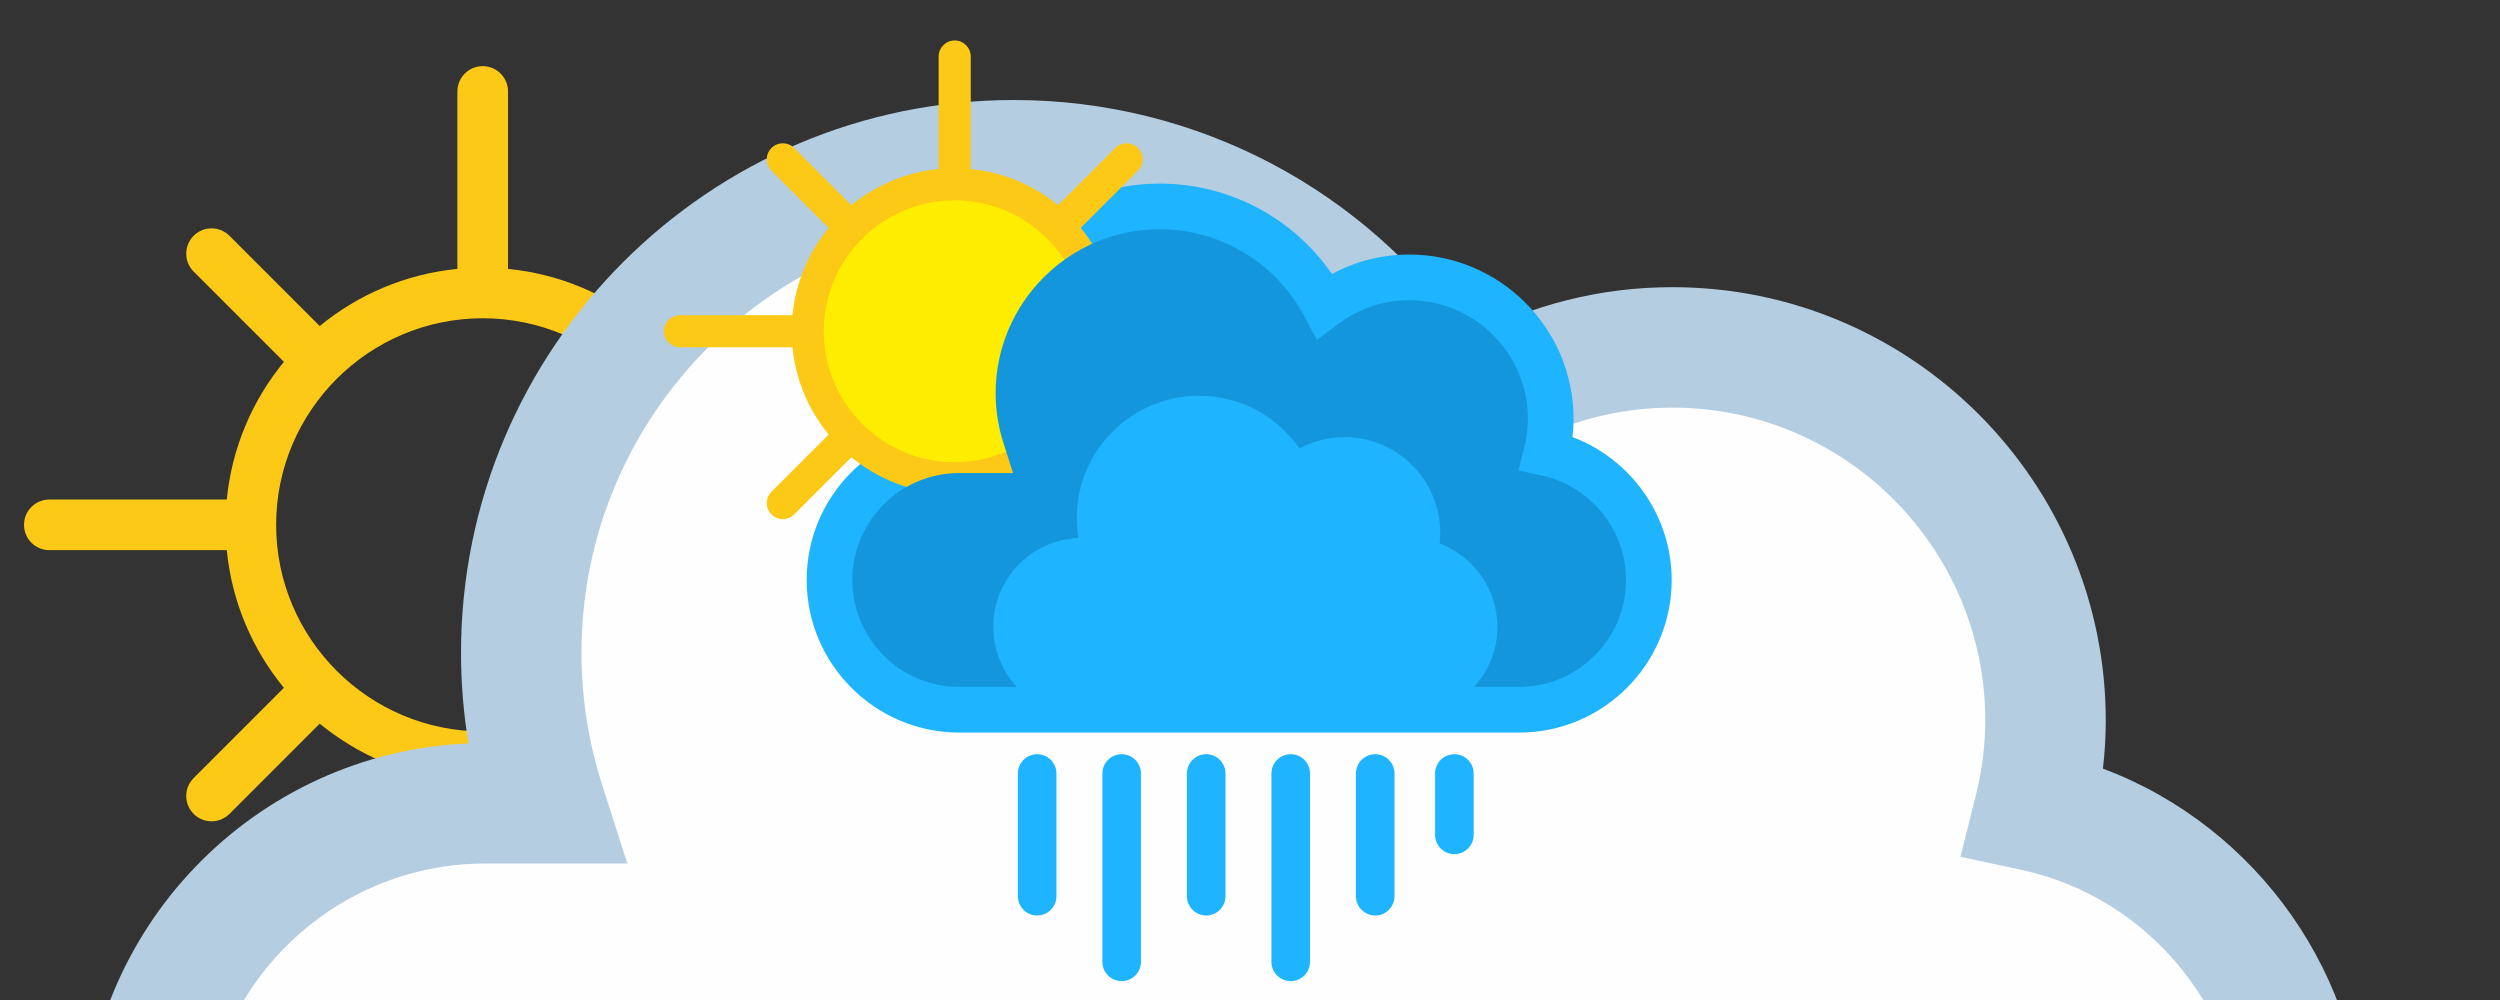
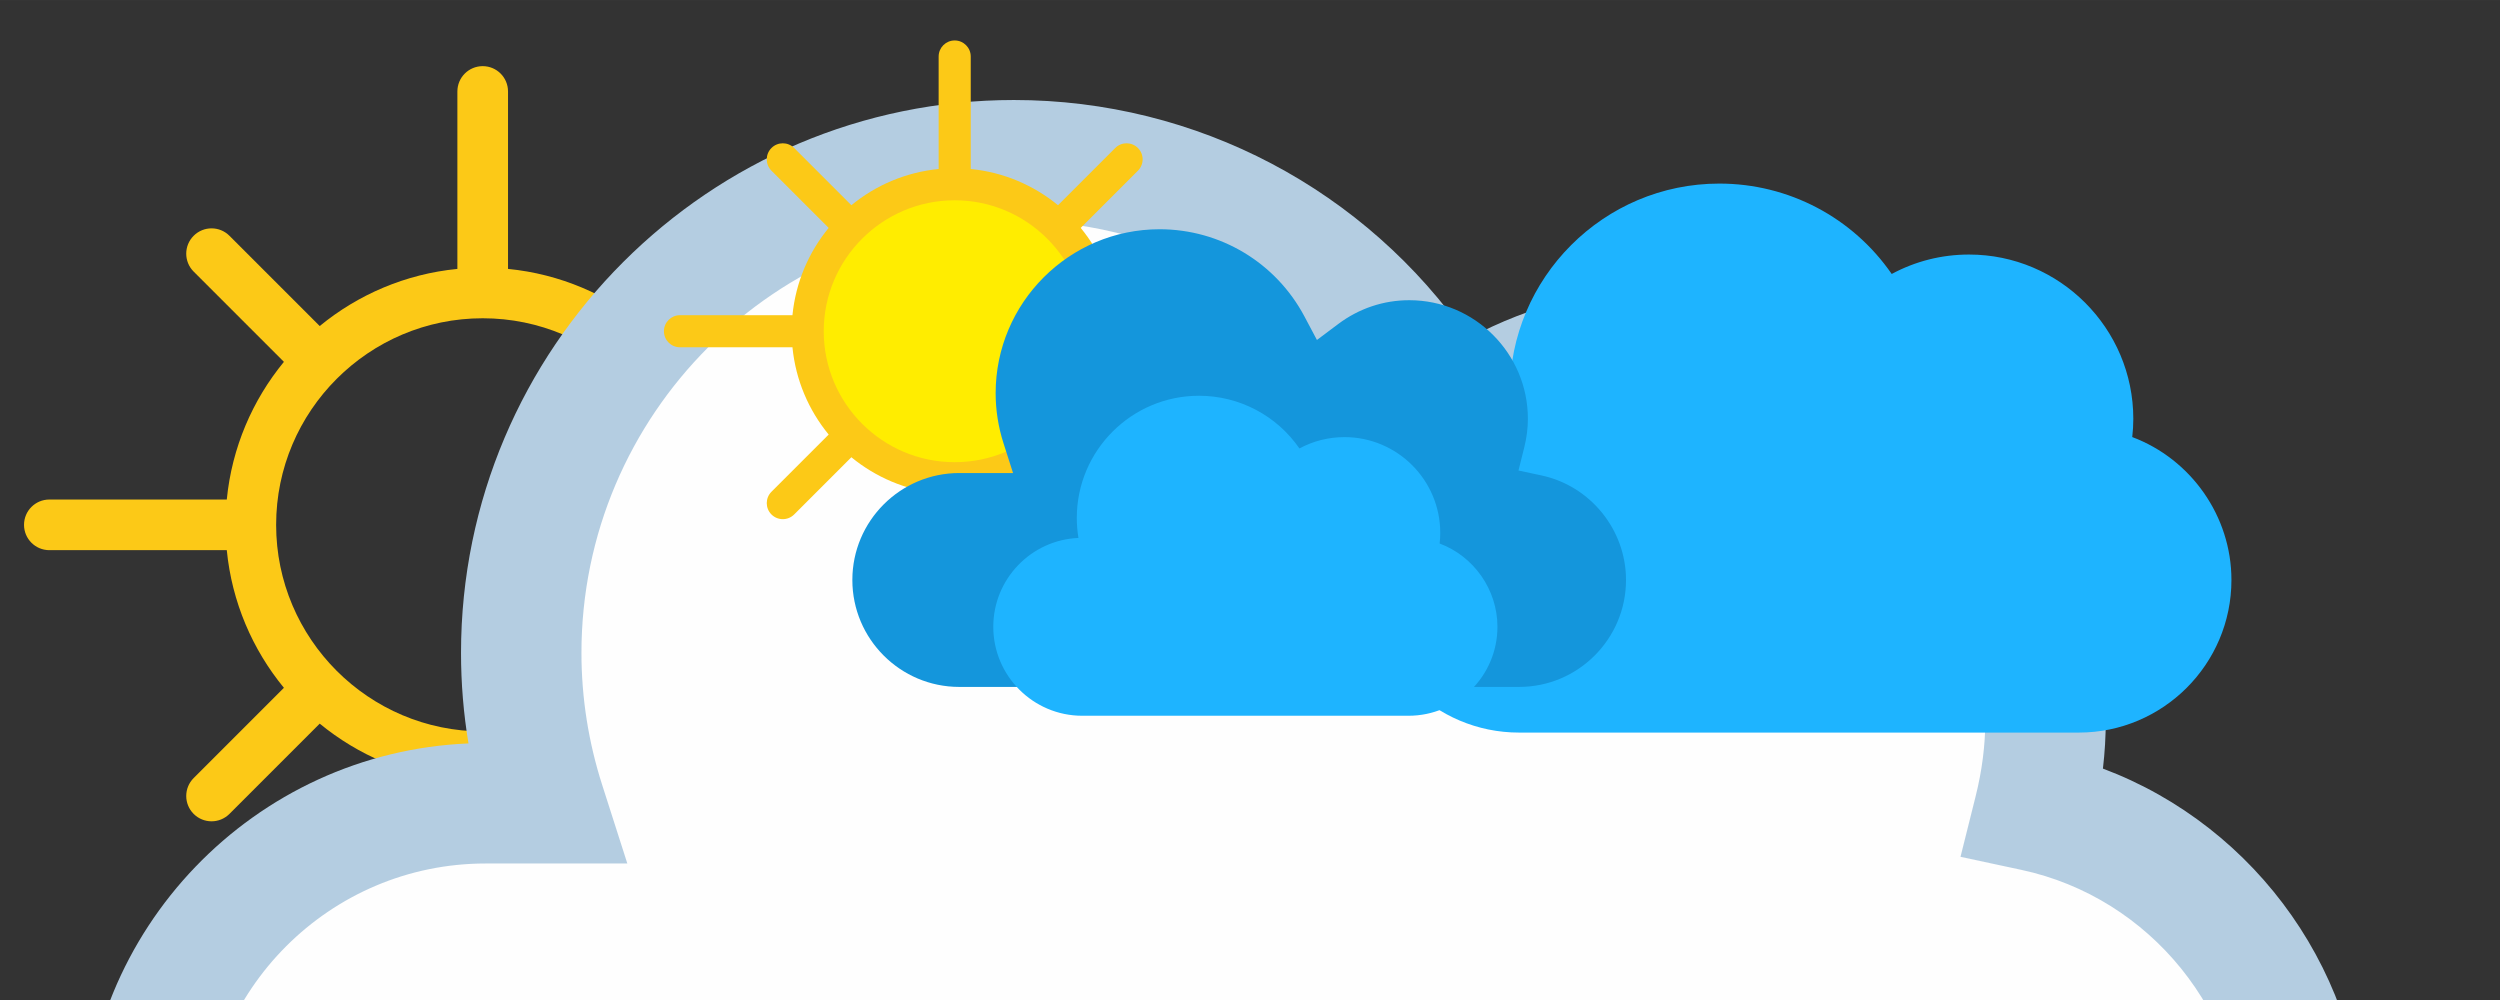
<svg xmlns="http://www.w3.org/2000/svg" xml:space="preserve" width="21.167mm" height="8.467mm" version="1.1" style="shape-rendering:geometricPrecision; text-rendering:geometricPrecision; image-rendering:optimizeQuality; fill-rule:evenodd; clip-rule:evenodd" viewBox="0 0 2116.66 846.66">
  <rect x="0" y="0" width="2116.66" height="846.66" fill="#333333" stroke="none" />
  <defs>
    <style type="text/css">
   
    .fil2 {fill:#FEFEFE}
    .fil4 {fill:#FFED00}
    .fil5 {fill:#1496DC}
    .fil3 {fill:#1EB4FF}
    .fil1 {fill:#B4CDE1}
    .fil6 {fill:#1EB4FF;fill-rule:nonzero}
    .fil0 {fill:#FCC917;fill-rule:nonzero}
   
  </style>
  </defs>
  <g id="Capa_x0020_1">
    <path class="fil0" d="M775.61 422.92l-150.23 0c-4.32,-43.99 -21.76,-84.17 -48.38,-116.57l76.41 -76.42c8.38,-8.38 8.38,-21.94 0,-30.31 -8.37,-8.38 -21.93,-8.38 -30.3,0l-76.42 76.42c-32.4,-26.61 -72.58,-44.06 -116.57,-48.38l0 -150.24c0,-11.84 -9.59,-21.43 -21.43,-21.43 -11.84,0 -21.44,9.59 -21.44,21.43l0 150.24c-43.98,4.32 -84.16,21.77 -116.56,48.38l-76.42 -76.42c-8.37,-8.38 -21.94,-8.38 -30.31,0 -8.37,8.37 -8.37,21.93 0,30.31l76.42 76.42c-26.61,32.4 -44.06,72.58 -48.37,116.57l-150.23 0c-11.84,0 -21.44,9.59 -21.44,21.43 0,11.84 9.6,21.44 21.44,21.44l150.23 0c4.31,43.98 21.76,84.16 48.37,116.55l-76.42 76.42c-8.37,8.37 -8.37,21.94 0,30.32 4.19,4.18 9.67,6.28 15.15,6.28 5.49,0 10.97,-2.1 15.16,-6.28l76.42 -76.42c32.4,26.61 72.58,44.05 116.56,48.37l0 150.23c0,11.84 9.6,21.44 21.44,21.44 11.84,0 21.43,-9.6 21.43,-21.44l0 -150.23c43.99,-4.32 84.18,-21.76 116.57,-48.37l76.42 76.42c4.18,4.18 9.67,6.28 15.15,6.28 5.49,0 10.97,-2.1 15.15,-6.28 8.38,-8.38 8.38,-21.95 0,-30.32l-76.41 -76.42c26.62,-32.39 44.06,-72.57 48.38,-116.55l150.23 0c11.84,0 21.43,-9.6 21.43,-21.44 0,-11.84 -9.59,-21.43 -21.43,-21.43zm-366.92 196.33l0 0c-96.44,0 -174.9,-78.46 -174.9,-174.9 0,-96.43 78.46,-174.9 174.9,-174.9 96.44,0 174.91,78.47 174.91,174.9 0,96.44 -78.47,174.9 -174.91,174.9z" />
    <path class="fil1" d="M1661.17 1310.69l-1250.05 0c-187.91,0 -340.8,-152.89 -340.8,-340.8 0,-183.08 145.08,-332.9 326.33,-340.47 -4.22,-25.34 -6.32,-50.95 -6.32,-76.64 0,-258.14 209.97,-468.12 468.11,-468.12 155.03,0 298.04,76.13 384.88,201.85 52.99,-28.52 111.75,-43.38 172.66,-43.38 202.28,0 366.89,164.6 366.89,366.93 0,13.43 -0.8,27.01 -2.4,40.67 130.86,49.12 221.53,176.36 221.53,319.16 0,187.91 -152.89,340.8 -340.83,340.8z" />
    <path class="fil2" d="M411.12 731.08l0 0c-131.71,0 -238.81,107.12 -238.81,238.81 0,131.71 107.1,238.83 238.81,238.83l1250.05 0c131.69,0 238.85,-107.12 238.85,-238.83 0,-111.81 -79.32,-209.97 -188.54,-233.4l-51.59 -11.06 12.79 -51.16c5.46,-21.78 8.2,-43.37 8.2,-64.21 0,-146.08 -118.82,-264.96 -264.9,-264.96 -57.37,0 -112.18,18.38 -158.52,53.07l-47.67 35.74 -27.92 -52.59c-63.83,-120.11 -187.75,-194.68 -323.43,-194.68 -201.9,0 -366.14,164.25 -366.14,366.14 0,37.84 5.9,75.45 17.53,111.73l21.31 66.57 -120.02 0z" />
    <g id="_3069210981952">
-       <path class="fil3" d="M1286.13 620.24l-473.93 0c-71.24,0 -129.2,-57.96 -129.2,-129.21 0,-69.41 55,-126.21 123.72,-129.08 -1.6,-9.61 -2.4,-19.32 -2.4,-29.06 0,-97.86 79.61,-177.47 177.47,-177.47 58.78,0 113,28.86 145.93,76.53 20.08,-10.82 42.36,-16.45 65.46,-16.45 76.68,0 139.09,62.4 139.09,139.11 0,5.09 -0.3,10.24 -0.9,15.42 49.61,18.62 83.98,66.86 83.98,121 0,71.25 -57.96,129.21 -129.22,129.21z" />
+       <path class="fil3" d="M1286.13 620.24c-71.24,0 -129.2,-57.96 -129.2,-129.21 0,-69.41 55,-126.21 123.72,-129.08 -1.6,-9.61 -2.4,-19.32 -2.4,-29.06 0,-97.86 79.61,-177.47 177.47,-177.47 58.78,0 113,28.86 145.93,76.53 20.08,-10.82 42.36,-16.45 65.46,-16.45 76.68,0 139.09,62.4 139.09,139.11 0,5.09 -0.3,10.24 -0.9,15.42 49.61,18.62 83.98,66.86 83.98,121 0,71.25 -57.96,129.21 -129.22,129.21z" />
      <g>
        <circle class="fil4" cx="807.71" cy="282.49" r="115.39" />
        <path class="fil0" d="M1040.9 266.85l-95.24 0c-2.73,-27.89 -13.79,-53.36 -30.66,-73.9l48.44 -48.44c5.31,-5.31 5.31,-13.91 0,-19.22 -5.31,-5.31 -13.91,-5.31 -19.21,0l-48.45 48.45c-20.54,-16.87 -46.01,-27.93 -73.89,-30.67l0 -95.24c0,-7.5 -6.08,-13.59 -13.59,-13.59 -7.51,0 -13.59,6.09 -13.59,13.59l0 95.24c-27.88,2.74 -53.35,13.8 -73.89,30.67l-48.44 -48.45c-5.31,-5.31 -13.91,-5.31 -19.22,0 -5.3,5.31 -5.3,13.91 0,19.22l48.45 48.44c-16.87,20.54 -27.93,46.01 -30.67,73.9l-95.23 0c-7.51,0 -13.59,6.08 -13.59,13.58 0,7.51 6.08,13.59 13.59,13.59l95.23 0c2.74,27.88 13.8,53.35 30.67,73.89l-48.45 48.44c-5.3,5.31 -5.3,13.91 0,19.22 2.66,2.65 6.13,3.98 9.61,3.98 3.48,0 6.95,-1.33 9.61,-3.98l48.44 -48.45c20.54,16.87 46.01,27.93 73.89,30.67l0 95.23c0,7.51 6.08,13.59 13.59,13.59 7.51,0 13.59,-6.08 13.59,-13.59l0 -95.23c27.88,-2.74 53.36,-13.8 73.89,-30.67l48.45 48.45c2.65,2.65 6.12,3.98 9.6,3.98 3.48,0 6.95,-1.33 9.61,-3.98 5.31,-5.31 5.31,-13.91 0,-19.22l-48.44 -48.44c16.87,-20.54 27.93,-46.01 30.66,-73.89l95.24 0c7.5,0 13.59,-6.08 13.59,-13.59 0,-7.5 -6.09,-13.58 -13.59,-13.58zm-232.6 124.45l0 0c-61.13,0 -110.87,-49.73 -110.87,-110.87 0,-61.13 49.74,-110.87 110.87,-110.87 61.14,0 110.88,49.74 110.88,110.87 0,61.14 -49.74,110.87 -110.88,110.87z" />
      </g>
      <path class="fil5" d="M812.2 400.49l0 0c-49.93,0 -90.54,40.62 -90.54,90.54 0,49.94 40.61,90.55 90.54,90.55l473.93 0c49.93,0 90.56,-40.61 90.56,-90.55 0,-42.39 -30.07,-79.6 -71.48,-88.49l-19.56 -4.19 4.85 -19.39c2.07,-8.26 3.11,-16.45 3.11,-24.35 0,-55.38 -45.05,-100.45 -100.43,-100.45 -21.76,0 -42.54,6.96 -60.1,20.12l-18.08 13.55 -10.58 -19.94c-24.2,-45.54 -71.19,-73.81 -122.63,-73.81 -76.54,0 -138.81,62.27 -138.81,138.81 0,14.35 2.24,28.61 6.65,42.37l8.08 25.23 -45.51 0z" />
      <path class="fil3" d="M1192.52 605.99l-276.24 0c-41.52,0 -75.3,-33.79 -75.3,-75.31 0,-40.46 32.06,-73.56 72.11,-75.24 -0.94,-5.6 -1.4,-11.26 -1.4,-16.93 0,-57.04 46.4,-103.45 103.44,-103.45 34.26,0 65.86,16.83 85.05,44.61 11.71,-6.3 24.69,-9.59 38.16,-9.59 44.69,0 81.07,36.37 81.07,81.09 0,2.96 -0.18,5.96 -0.53,8.98 28.92,10.86 48.95,38.97 48.95,70.53 0,41.52 -33.78,75.31 -75.31,75.31z" />
    </g>
-     <path class="fil6" d="M878.11 638.55c-9.01,0 -16.32,7.31 -16.32,16.33l0 103.9c0,9.01 7.31,16.32 16.32,16.32 9.03,0 16.33,-7.31 16.33,-16.32l0 -103.9c0,-9.02 -7.3,-16.33 -16.33,-16.33zm143.13 0c-9.01,0 -16.32,7.31 -16.32,16.33l0 103.9c0,9.01 7.31,16.32 16.32,16.32 9.03,0 16.33,-7.31 16.33,-16.32l0 -103.9c0,-9.02 -7.3,-16.33 -16.33,-16.33zm71.57 0c-9.03,0 -16.33,7.31 -16.33,16.33l0 159.46c0,9.02 7.3,16.32 16.33,16.32 9.01,0 16.32,-7.3 16.32,-16.32l0 -159.46c0,-9.02 -7.31,-16.33 -16.32,-16.33zm-143.12 0c-9.02,0 -16.33,7.31 -16.33,16.33l0 159.46c0,9.02 7.31,16.32 16.33,16.32 9.02,0 16.32,-7.3 16.32,-16.32l0 -159.46c0,-9.02 -7.3,-16.33 -16.32,-16.33zm214.67 0c-9.02,0 -16.32,7.31 -16.32,16.33l0 103.9c0,9.01 7.3,16.32 16.32,16.32 9.02,0 16.33,-7.31 16.33,-16.32l0 -103.9c0,-9.02 -7.31,-16.33 -16.33,-16.33zm67.02 0c-9.02,0 -16.33,7.31 -16.33,16.33l0 51.94c0,9.02 7.31,16.33 16.33,16.33 9.02,0 16.33,-7.31 16.33,-16.33l0 -51.94c0,-9.02 -7.31,-16.33 -16.33,-16.33z" />
  </g>
</svg>